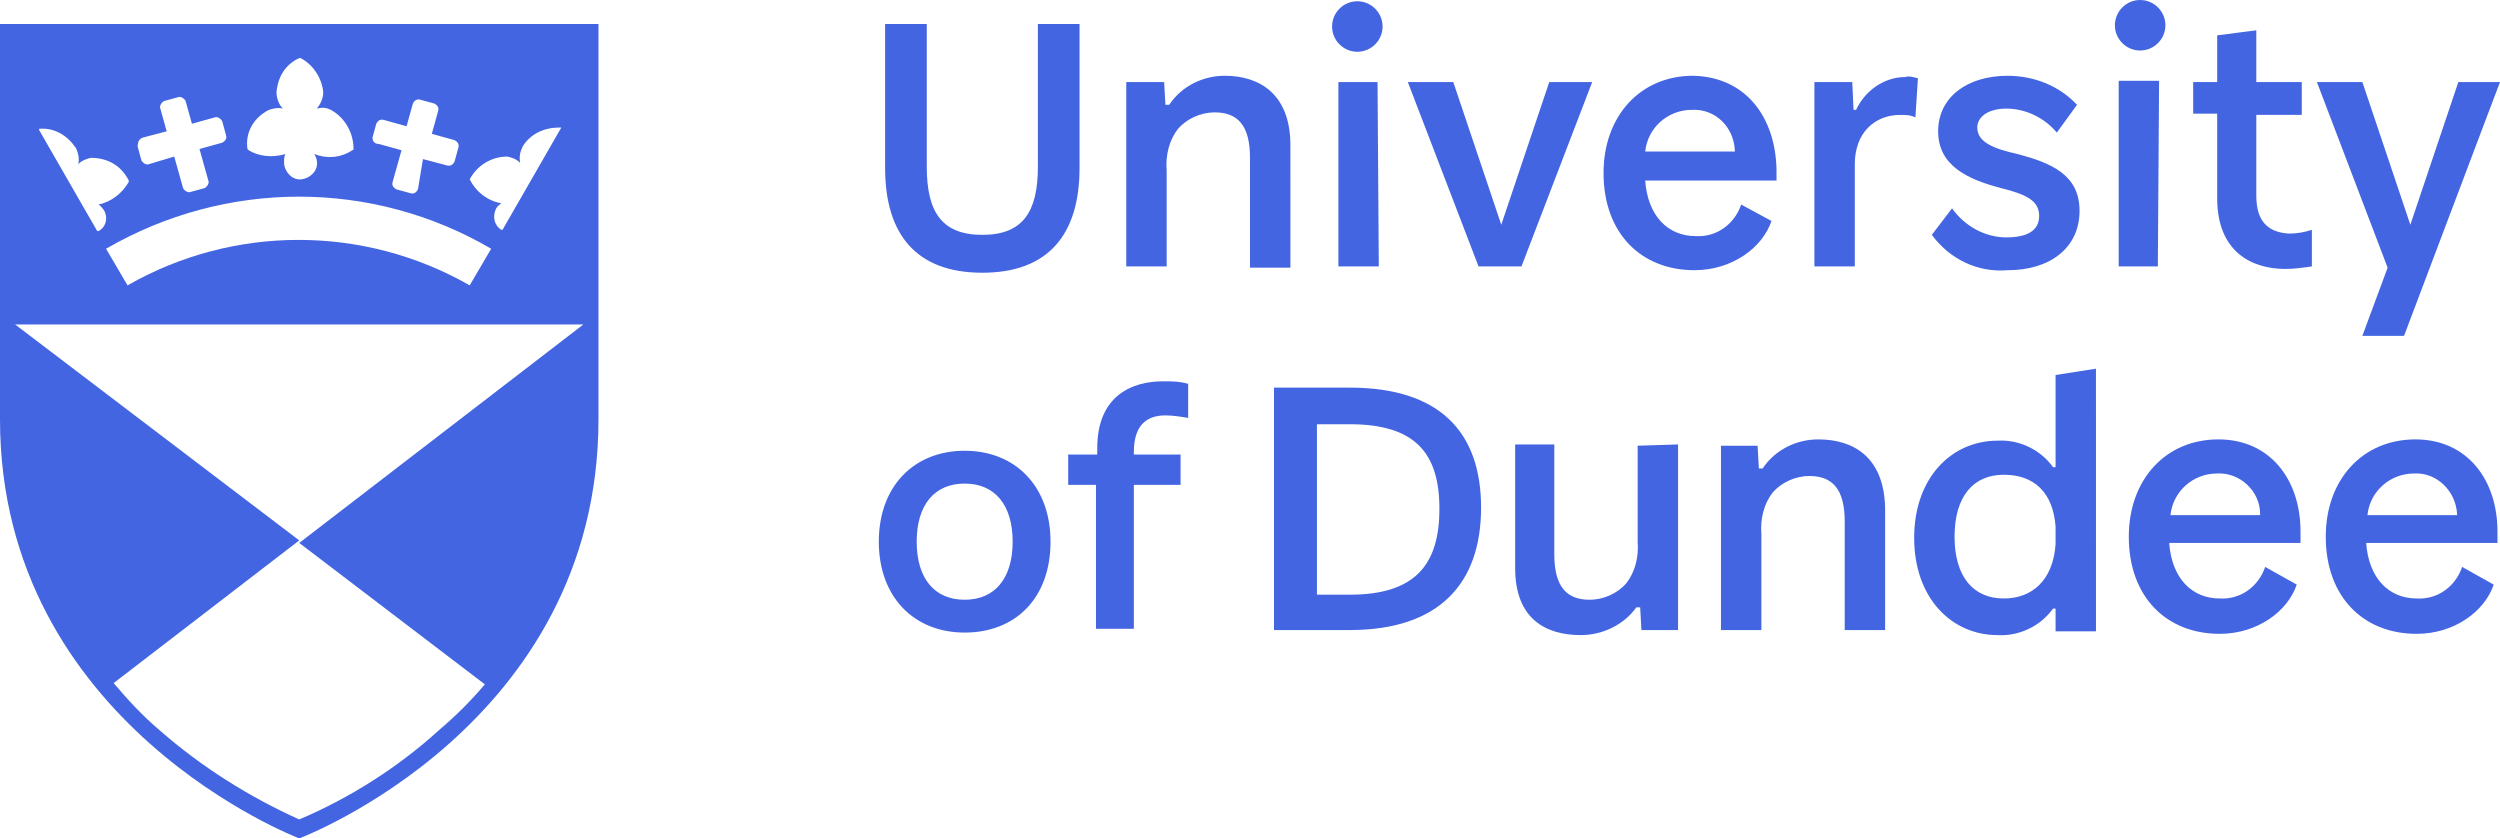
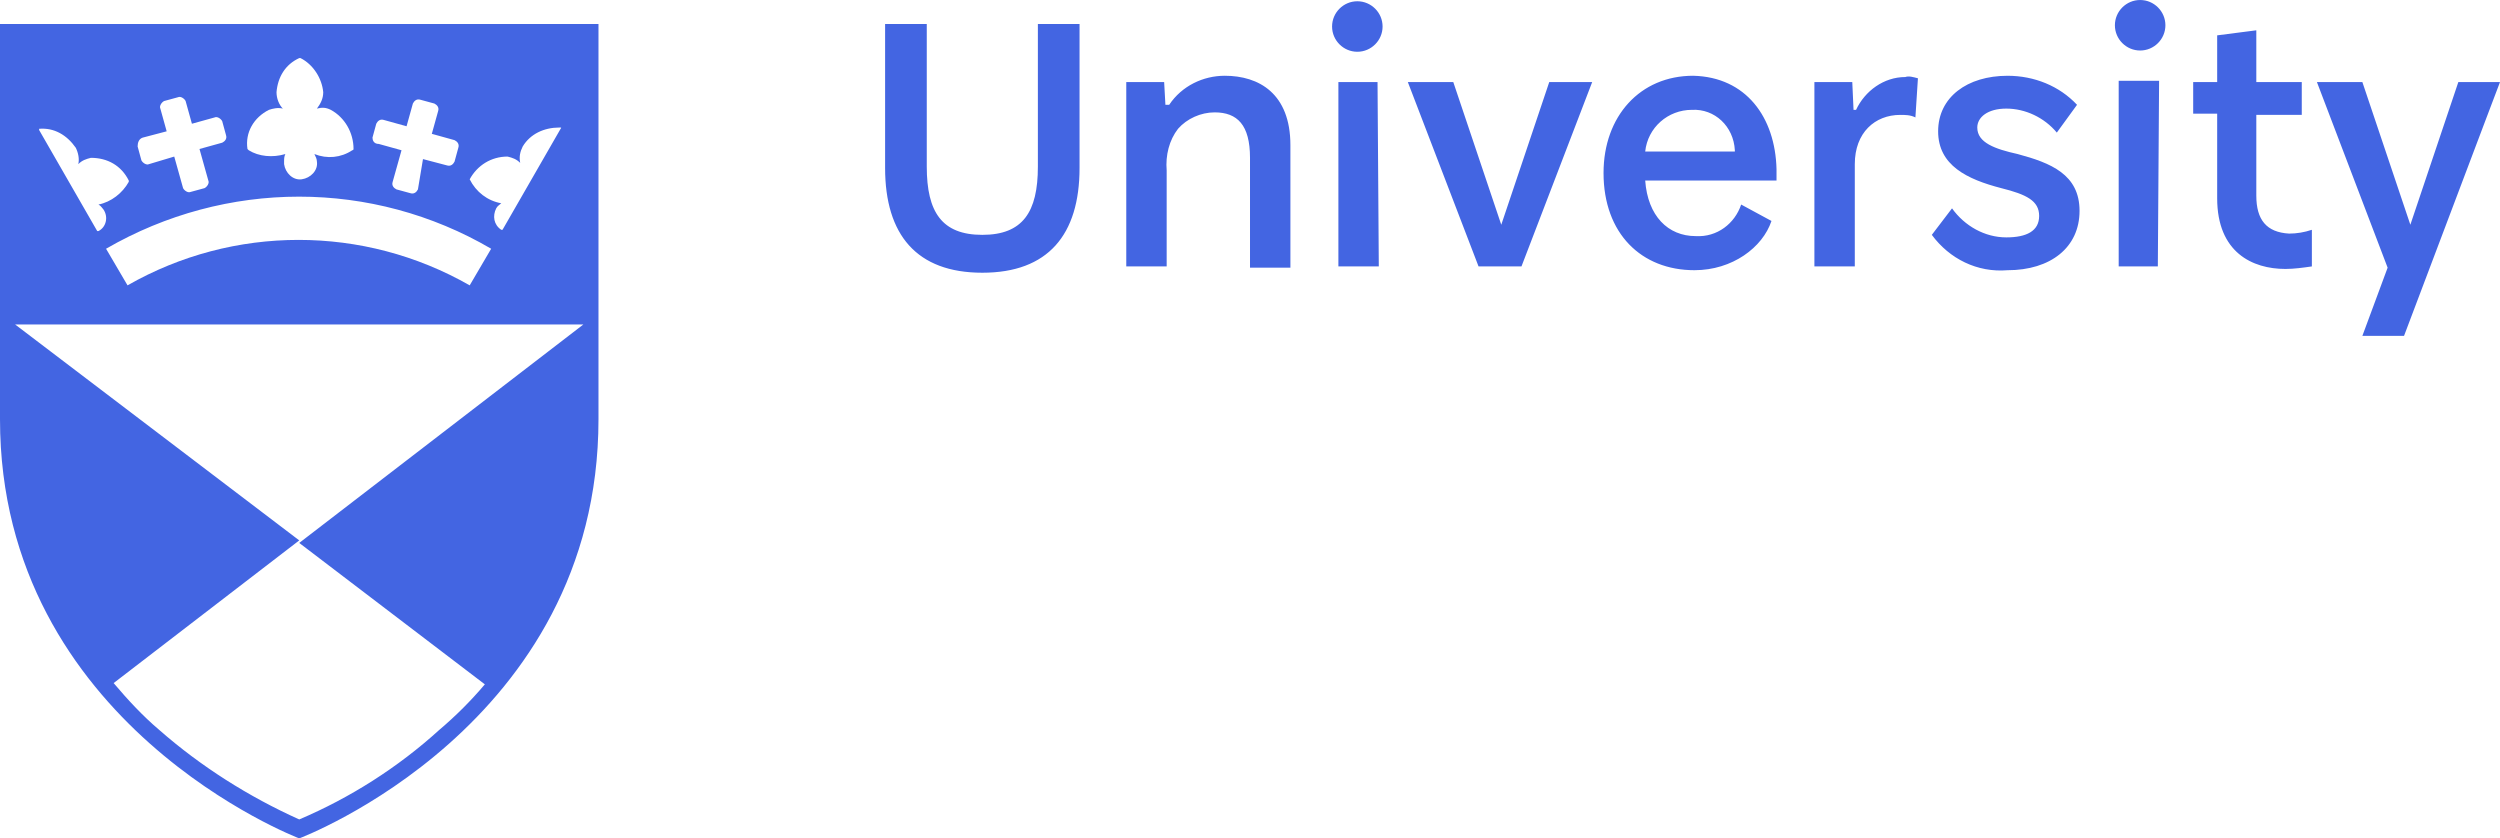
<svg xmlns="http://www.w3.org/2000/svg" id="_レイヤー_2" viewBox="0 0 198 66.4">
  <defs>
    <style>.cls-1{fill:#4365e2;}</style>
  </defs>
  <g id="Layer_1">
    <path class="cls-1" d="M0,1.9v31.3c0,24.2,23.7,33.2,23.7,33.2,0,0,23.7-8.9,23.7-33.2V1.9H0ZM37.2,14.2c.6-1.1,1.7-1.8,3-1.8,.4,.1,.7,.2,1,.5-.1-.5,0-.9,.2-1.3,.6-1,1.7-1.5,2.9-1.5h.1c.1,0,0,.1,0,.1l-4.6,8h-.1c-.6-.4-.7-1.1-.4-1.7,.1-.2,.3-.3,.4-.4-1.1-.2-2-.9-2.5-1.9q0,.1,0,0Zm1.7,5.5l-1.7,2.9c-8.4-4.8-18.7-4.8-27.1,0l-1.7-2.9c9.5-5.5,21.1-5.5,30.5,0Zm-9.4-8.8l.3-1.1c.1-.2,.3-.4,.6-.3l1.8,.5,.5-1.8c.1-.2,.3-.4,.6-.3l1.1,.3c.2,.1,.4,.3,.3,.6l-.5,1.8,1.8,.5c.2,.1,.4,.3,.3,.6h0l-.3,1.1c-.1,.2-.3,.4-.6,.3l-1.9-.5-.4,2.4c-.1,.2-.3,.4-.6,.3l-1.1-.3c-.2-.1-.4-.3-.3-.6l.7-2.5-1.8-.5c-.4,0-.5-.3-.5-.5Zm-8.2-2.2c.3-.1,.7-.2,1.1-.1h0c-.3-.3-.5-.8-.5-1.3,.1-1.2,.7-2.2,1.8-2.7h.1c1,.5,1.7,1.6,1.8,2.7,0,.5-.2,.9-.5,1.3,.4-.1,.7-.1,1.1,.1,1.1,.6,1.8,1.8,1.8,3.1,0,0,0,.1-.1,.1-.9,.6-2,.7-3,.3,.1,.2,.2,.4,.2,.6,.1,.7-.5,1.3-1.2,1.4s-1.3-.5-1.4-1.2v-.2c0-.2,0-.4,.1-.6-1,.3-2.1,.2-2.9-.3l-.1-.1c-.2-1.3,.5-2.5,1.7-3.1Zm-10,2.2l1.9-.5-.5-1.8c-.1-.2,.1-.5,.3-.6l1.1-.3c.2-.1,.5,.1,.6,.3l.5,1.8,1.8-.5c.2-.1,.5,.1,.6,.3l.3,1.1c.1,.3-.1,.5-.3,.6l-1.8,.5,.7,2.5c.1,.2-.1,.5-.3,.6l-1.1,.3c-.2,.1-.5-.1-.6-.3l-.7-2.5-2,.6c-.2,.1-.5-.1-.6-.3l-.3-1.1c0-.3,.1-.6,.4-.7h0Zm-8.2-.7h0c1.2-.1,2.2,.5,2.9,1.5,.2,.4,.3,.9,.2,1.3,.3-.3,.6-.4,1-.5,1.3,0,2.4,.6,3,1.8v.1c-.5,.9-1.4,1.6-2.4,1.8,.2,.1,.3,.3,.4,.4,.4,.6,.2,1.4-.4,1.7h-.1L3.1,10.3s0-.1,0-.1ZM38.4,54.2c-1.1,1.3-2.3,2.5-3.6,3.6-3.3,3-7.1,5.4-11.1,7.1-4-1.8-7.8-4.2-11.1-7.1-1.3-1.1-2.5-2.4-3.6-3.7l14.7-11.3L1.2,25.7H46.2l-22.5,17.3,14.7,11.2Z" />
-     <path class="cls-1" d="M191.2,37.5c1.8-.1,3.3,1.4,3.4,3.2v.1h-7.1c.2-1.9,1.8-3.3,3.7-3.3m.1-2.7c-4.2,0-7.1,3.2-7.1,7.7,0,4.8,3,7.7,7.2,7.7,3,0,5.4-1.8,6.1-3.9l-2.5-1.4c-.5,1.5-1.9,2.6-3.6,2.5-2.2,0-3.8-1.6-4-4.4h10.4v-.9c0-4.1-2.4-7.3-6.5-7.3m-15.7,2.7c1.8-.1,3.4,1.4,3.4,3.2v.1h-7.1c.2-1.9,1.8-3.3,3.7-3.3m.1-2.7c-4.2,0-7.1,3.2-7.1,7.7,0,4.8,3,7.7,7.2,7.7,3,0,5.4-1.8,6.1-3.9l-2.5-1.4c-.5,1.5-1.9,2.6-3.6,2.5-2.2,0-3.8-1.6-4-4.4h10.4v-.9c0-4.1-2.4-7.3-6.5-7.3m-17,12.6c-2.4,0-3.9-1.7-3.9-4.9s1.5-4.9,3.9-4.9,3.9,1.4,4.1,4.1v1.4c-.2,2.9-1.9,4.3-4.1,4.3m4.1-17.7v7.3h-.2c-1-1.4-2.7-2.2-4.4-2.1-3.6,0-6.6,2.9-6.6,7.7s3,7.7,6.6,7.7c1.7,.1,3.4-.7,4.4-2.1h.2v1.8h3.2V29.2l-3.2,.5Zm-18.8,5.1c-1.7,0-3.4,.8-4.4,2.3h-.3l-.1-1.8h-2.9v14.6h3.2v-7.6c-.1-1.2,.2-2.4,.9-3.3,.7-.8,1.8-1.3,2.9-1.3,1.8,0,2.8,1,2.8,3.6v8.6h3.2v-9.7c-.1-4-2.5-5.4-5.3-5.4m-14.3,.5v7.6c.1,1.2-.2,2.4-.9,3.3-.7,.8-1.8,1.3-2.9,1.3-1.8,0-2.8-1-2.8-3.6v-8.7h-3.1v9.8c0,4,2.4,5.3,5.2,5.3,1.7,0,3.4-.8,4.4-2.2h.3l.1,1.8h2.9v-14.7l-3.2,.1h0Zm-25.4-1.7h2.6c5.2,0,7.1,2.3,7.1,6.7s-1.9,6.8-7.1,6.8h-2.6v-13.5Zm2.6-2.9h-6v19.2h6c7.1,0,10.4-3.7,10.4-9.7s-3.3-9.5-10.4-9.5m-14.6,2.2c.6,0,1.2,.1,1.8,.2v-2.7c-.7-.2-1.3-.2-2-.2-2.4,0-5.2,1.1-5.2,5.3v.5h-2.3v2.4h2.2v11.4h3v-11.4h3.7v-2.4h-3.7v-.2c0-2,.9-2.9,2.5-2.9m-12.1,10c0,2.9-1.4,4.6-3.8,4.6s-3.8-1.7-3.8-4.6,1.4-4.6,3.8-4.6,3.8,1.7,3.8,4.6m3,0c0-4.4-2.8-7.2-6.8-7.2s-6.8,2.8-6.8,7.2,2.8,7.2,6.8,7.2,6.8-2.7,6.8-7.2" />
    <path class="cls-1" d="M198,6.5h-3.3l-3.8,11.3-3.8-11.3h-3.6l5.6,14.7-2,5.4h3.3l6.5-17.2h0l1.1-2.9Zm-19.3,9v-6.4h3.6v-2.6h-3.6V2.4l-3.1,.4v3.7h-1.9v2.5h1.9v6.7c0,4.3,2.8,5.6,5.4,5.6,.7,0,1.4-.1,2.1-.2v-2.9c-.6,.2-1.2,.3-1.8,.3-1.8-.1-2.6-1.1-2.6-3m-7.7-9.1h-3.2v14.7h3.1l.1-14.7Zm.5-4.4c0-1.1-.9-2-2-2s-2,.9-2,2,.9,2,2,2,2-.9,2-2m-16.9,14.5l-1.6,2.1c1.4,1.9,3.6,3,6,2.8,3.4,0,5.7-1.8,5.7-4.7s-2.3-3.8-4.9-4.5c-1.8-.4-3.2-.9-3.2-2.1,0-.8,.8-1.5,2.3-1.5s3,.7,4,1.9l1.6-2.2c-1.4-1.5-3.4-2.3-5.5-2.3-3.2,0-5.5,1.7-5.5,4.4s2.3,3.8,5,4.5c2,.5,3,1,3,2.2s-1,1.7-2.6,1.7c-1.7,0-3.3-.9-4.3-2.3m-3.7-10.4c-1.7,0-3.2,1.1-3.9,2.6h-.2l-.1-2.2h-3v14.6h3.2V13c0-2.5,1.6-3.9,3.6-3.9,.4,0,.8,0,1.2,.2l.2-3.1c-.4-.1-.7-.2-1-.1m-16.9,2.6c1.8-.1,3.3,1.3,3.4,3.2v.1h-7.1c.2-1.9,1.8-3.3,3.7-3.3m.1-2.7c-4.2,0-7.1,3.2-7.1,7.7,0,4.8,3,7.7,7.2,7.7,3,0,5.4-1.8,6.1-3.9l-2.4-1.3c-.5,1.5-1.9,2.6-3.6,2.5-2.2,0-3.8-1.6-4-4.4h10.4v-.9c-.1-4.1-2.4-7.3-6.6-7.4m-11.4,.5l-3.8,11.3-3.8-11.3h-3.6l5.6,14.6h3.4l5.6-14.6s-3.4,0-3.4,0Zm-13.6,0h-3.1v14.6h3.2l-.1-14.6Zm.4-4.4c0-1.1-.9-2-2-2s-2,.9-2,2,.9,2,2,2,2-.9,2-2m-12.5,3.9c-1.7,0-3.4,.8-4.4,2.3h-.3l-.1-1.8h-3v14.6h3.2v-7.6c-.1-1.2,.2-2.4,.9-3.3,.7-.8,1.8-1.3,2.9-1.3,1.8,0,2.8,1,2.8,3.6v8.7h3.2V11.5c0-4.1-2.5-5.5-5.2-5.5m-23.6,7.2V1.9h-3.3V13.3c0,5.3,2.5,8.3,7.7,8.3s7.7-3,7.7-8.3V1.9h-3.3V13.2c0,3.6-1.2,5.4-4.4,5.4s-4.4-1.8-4.4-5.4" />
  </g>
</svg>